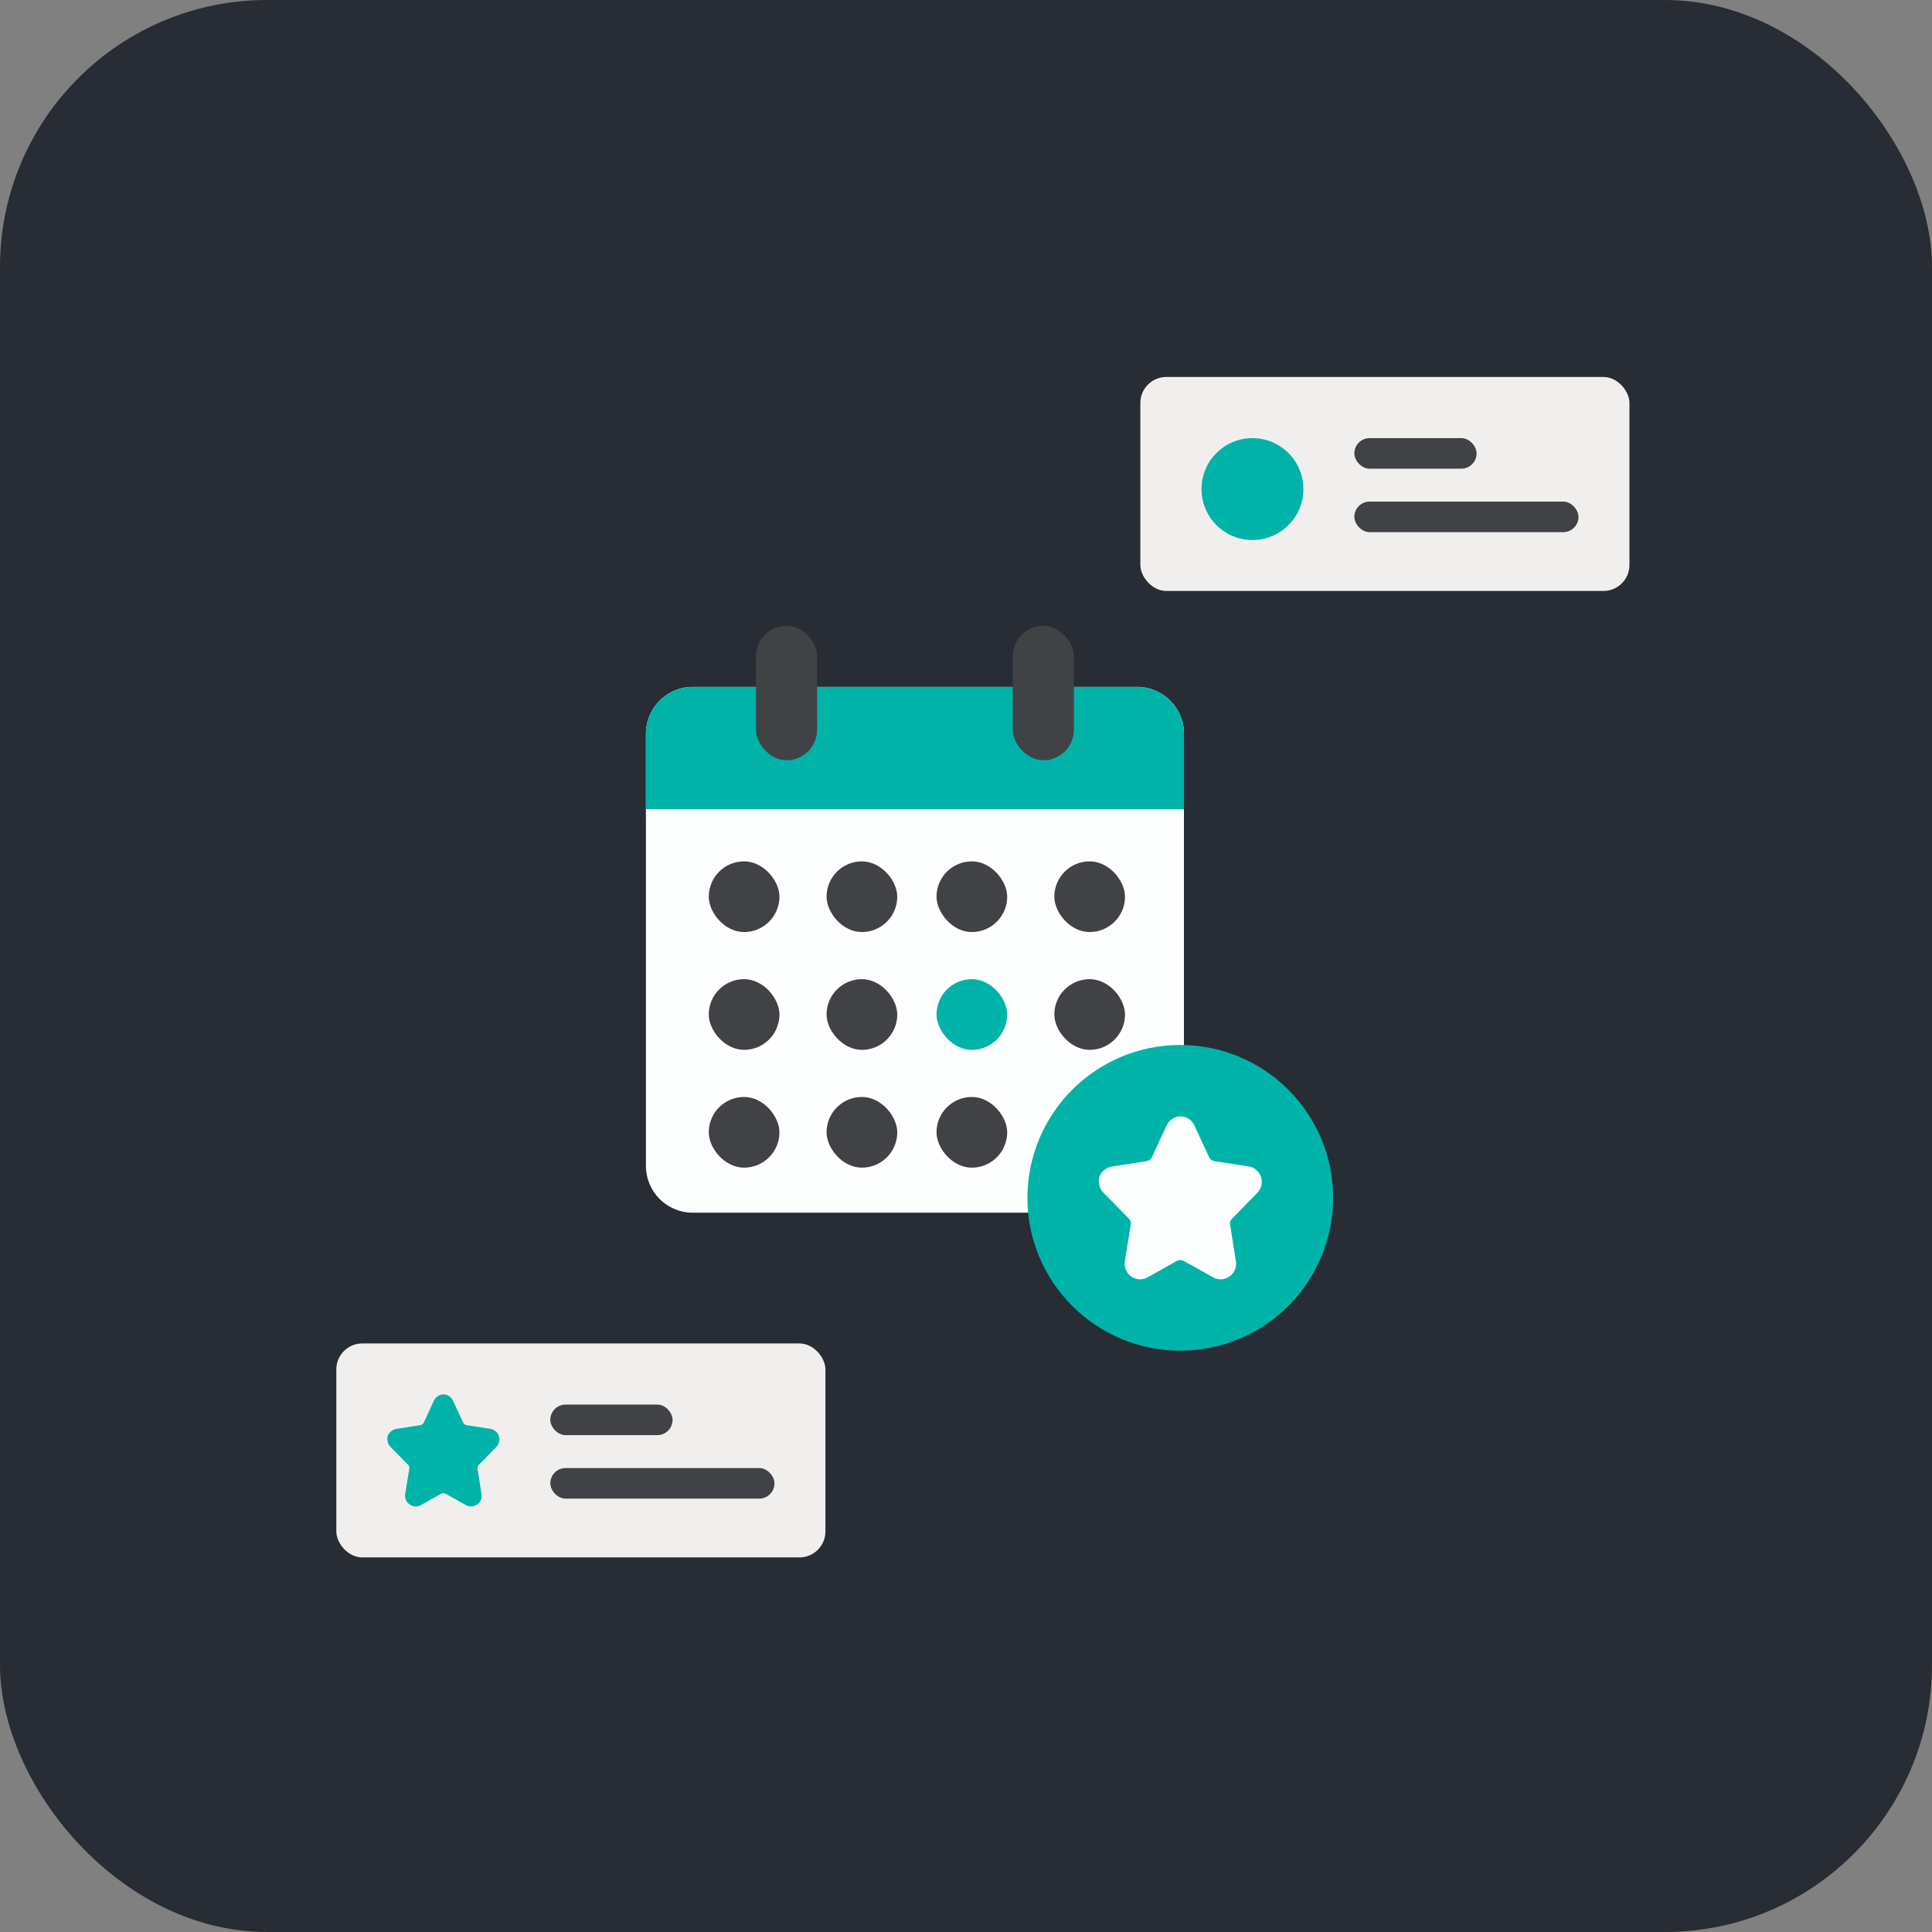
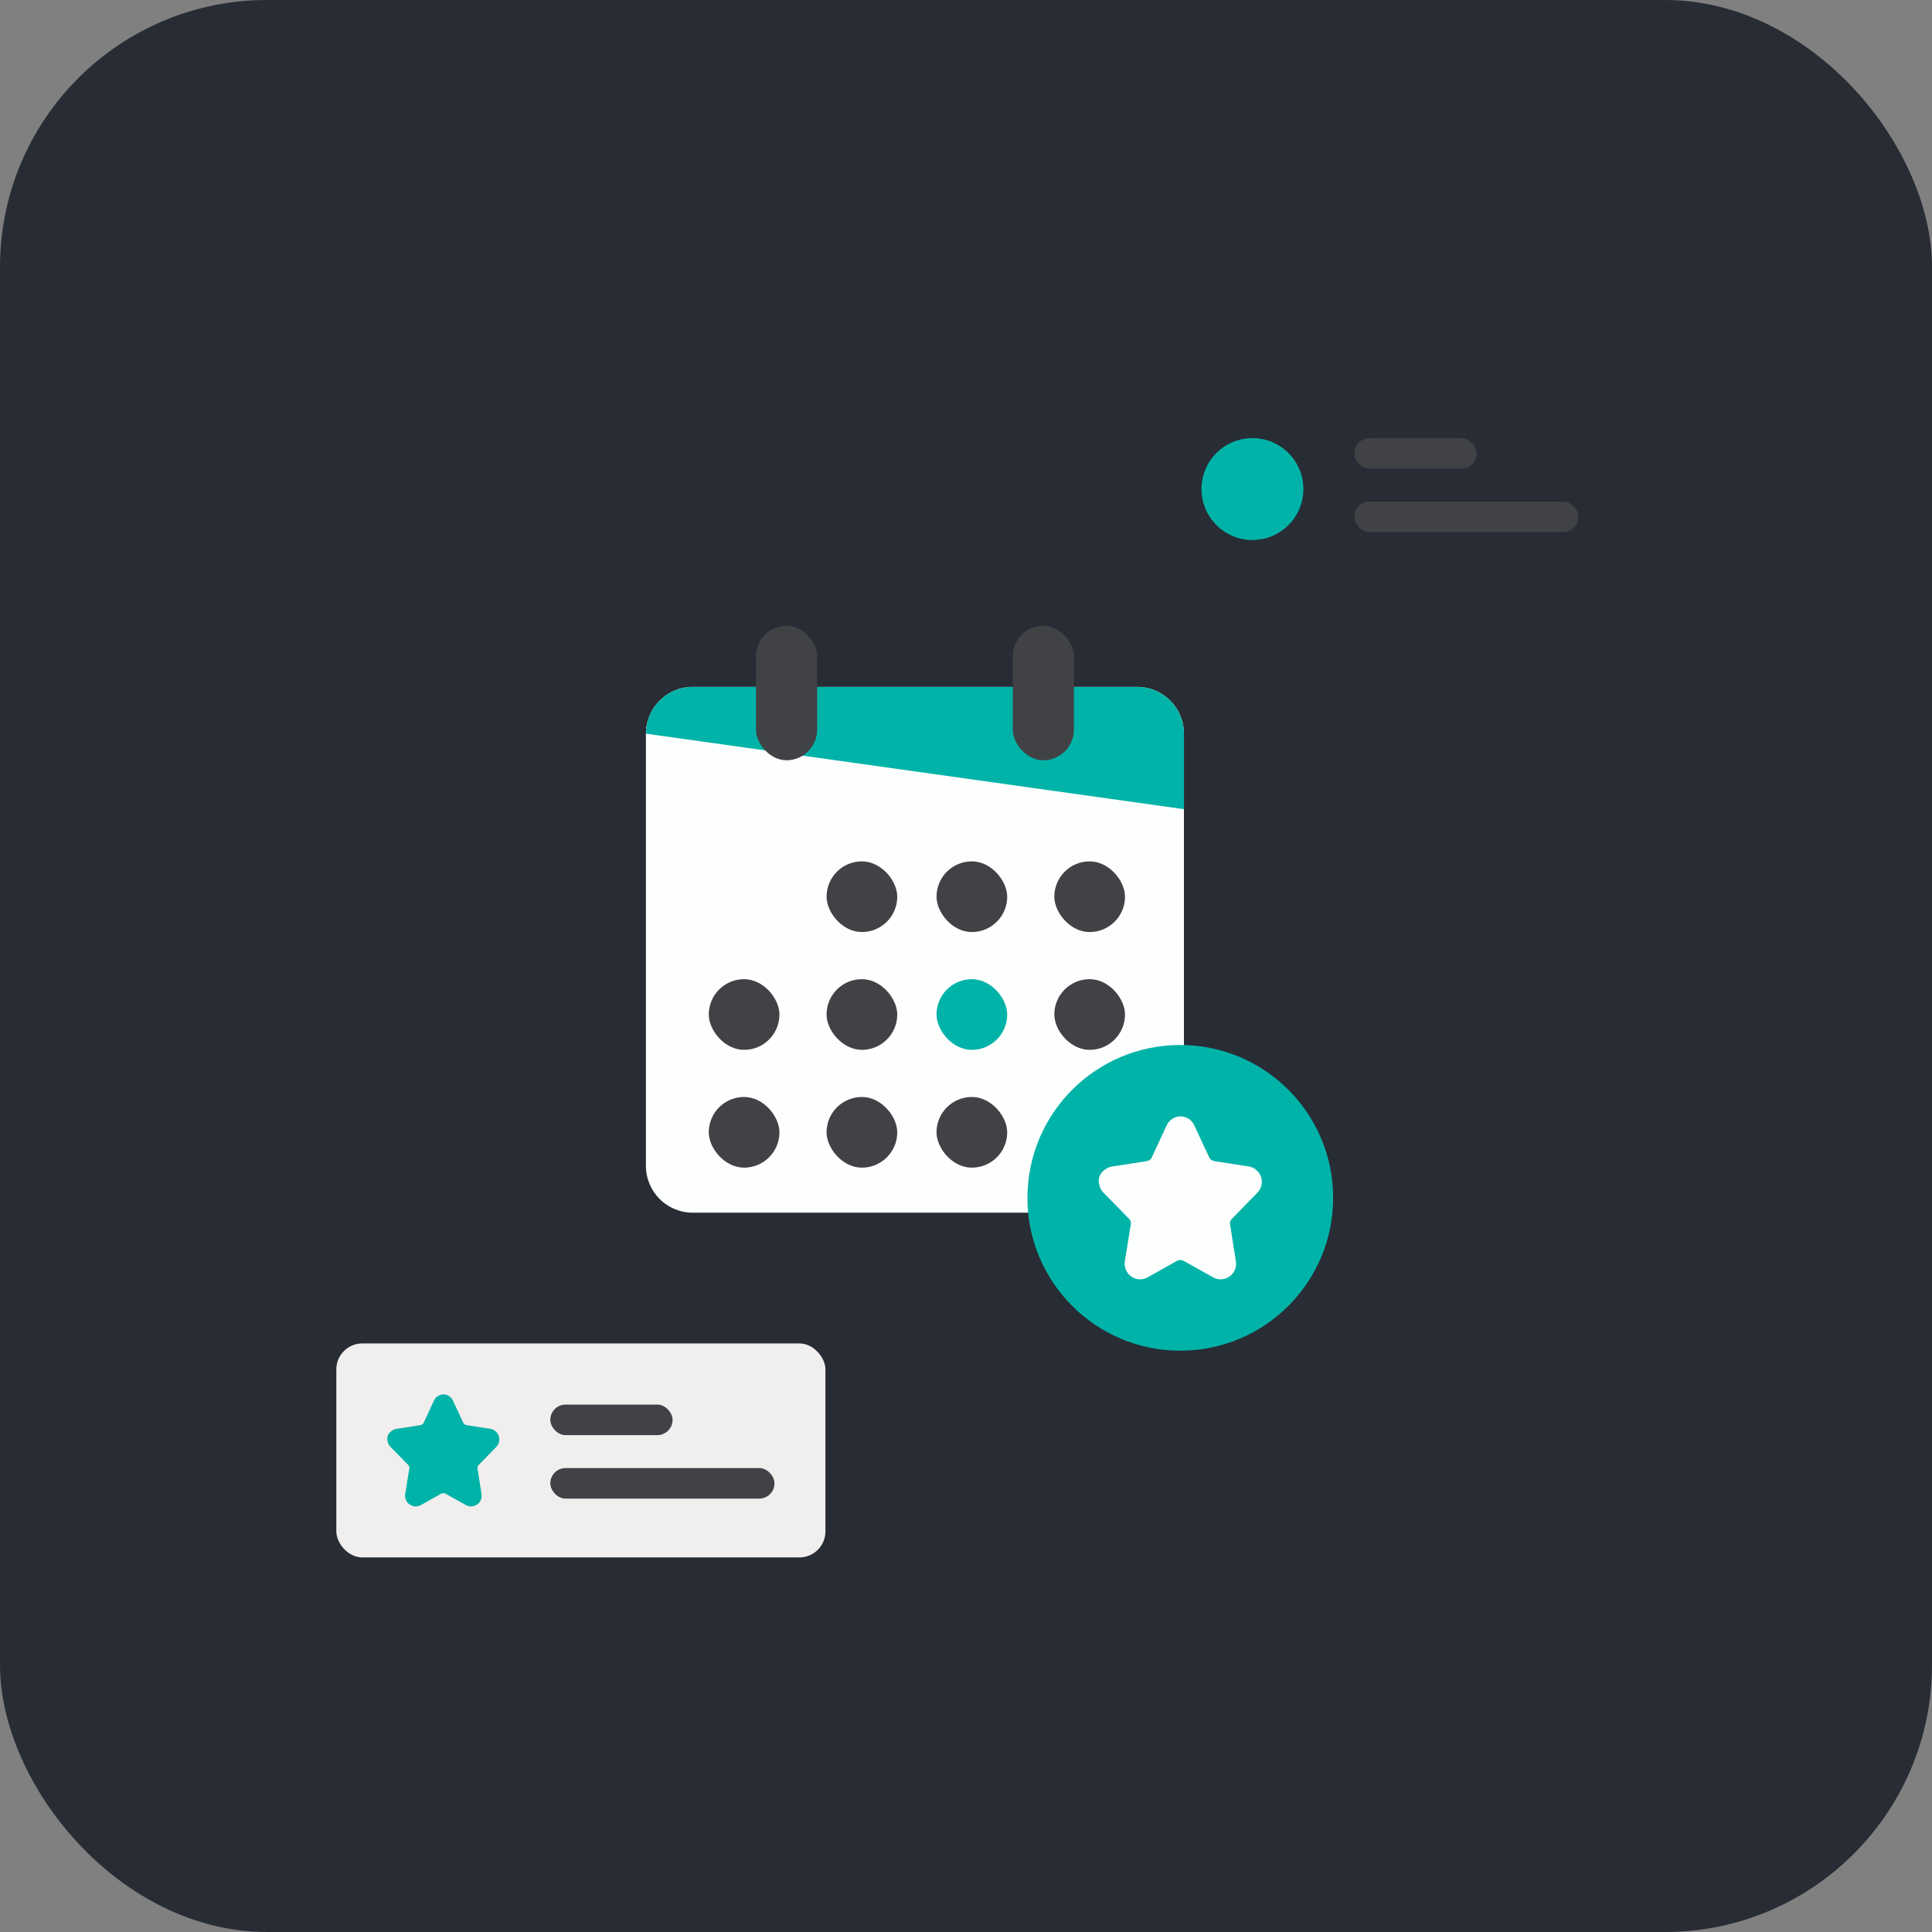
<svg xmlns="http://www.w3.org/2000/svg" xmlns:xlink="http://www.w3.org/1999/xlink" width="246px" height="246px" viewBox="0 0 246 246" version="1.1">
  <rect x="0" y="0" width="246" height="246" fill="#808080" stroke="none" />
  <title>home_illust01</title>
  <defs>
-     <path d="M5.955,0 L62.55,0 C65.839,-9.36781755e-15 68.505,2.666 68.505,5.955 L68.505,15.569 L68.505,15.569 L0,15.569 L0,5.955 C-4.02785541e-16,2.666 2.666,-2.84000109e-16 5.955,0 Z" id="path-1" />
+     <path d="M5.955,0 L62.55,0 C65.839,-9.36781755e-15 68.505,2.666 68.505,5.955 L68.505,15.569 L68.505,15.569 L0,5.955 C-4.02785541e-16,2.666 2.666,-2.84000109e-16 5.955,0 Z" id="path-1" />
  </defs>
  <g id="Page-1" stroke="none" stroke-width="1" fill="none" fill-rule="evenodd">
    <g id="homepage-01home-1920(desktop)" transform="translate(-460, -2378)">
      <g id="Group-35" transform="translate(460, 2378)">
        <rect id="Rectangle" fill="#282C34" x="0" y="0" width="246" height="246" rx="34" />
        <g id="illust-copy-8" transform="translate(23, 23)">
          <rect id="Rectangle" x="0" y="0" width="200" height="200" />
          <g id="illust" transform="translate(19, 25)">
            <g id="Group-30" transform="translate(103.2, 0)">
-               <rect id="Combined-Shape-Copy-22" fill="#F1EFEE" x="8.07510921e-13" y="6.15977857e-13" width="62.277" height="27.246" rx="3.308" />
              <circle id="Oval" fill="#00B3A8" cx="14.272" cy="14.272" r="6.487" />
              <rect id="Rectangle" fill="#414246" x="27.246" y="7.785" width="15.569" height="3.892" rx="1.946" />
              <rect id="Rectangle-Copy-65" fill="#414246" x="27.246" y="15.867" width="28.544" height="3.892" rx="1.946" />
            </g>
            <rect id="Rectangle" fill="#F1EFEE" x="0.824" y="123.059" width="62.277" height="27.246" rx="3.308" />
            <path d="M17.977,143.815 C17.75,143.813 17.528,143.754 17.329,143.645 L14.736,142.197 C14.649,142.149 14.552,142.123 14.452,142.123 C14.351,142.122 14.25,142.148 14.161,142.197 L11.584,143.645 C11.134,143.902 10.576,143.87 10.158,143.563 C9.947,143.423 9.783,143.221 9.688,142.986 C9.587,142.75 9.553,142.491 9.591,142.237 L10.109,139.04 C10.133,138.947 10.133,138.849 10.109,138.755 C10.085,138.664 10.034,138.582 9.963,138.519 L7.711,136.217 C7.533,136.039 7.412,135.813 7.362,135.566 C7.294,135.327 7.294,135.073 7.362,134.834 C7.45,134.597 7.605,134.39 7.808,134.24 C7.998,134.08 8.228,133.976 8.472,133.939 L11.462,133.475 C11.567,133.465 11.667,133.429 11.754,133.37 C11.842,133.311 11.912,133.23 11.957,133.134 L13.253,130.335 C13.364,130.101 13.538,129.904 13.756,129.766 C13.963,129.628 14.204,129.552 14.452,129.546 C14.708,129.546 14.958,129.619 15.174,129.758 C15.391,129.894 15.563,130.092 15.668,130.327 L16.972,133.126 C17.013,133.215 17.074,133.293 17.151,133.353 C17.23,133.411 17.322,133.45 17.418,133.467 L20.416,133.931 C20.669,133.962 20.906,134.07 21.097,134.24 C21.289,134.397 21.432,134.606 21.51,134.842 C21.674,135.325 21.555,135.859 21.202,136.225 L18.958,138.527 C18.894,138.596 18.845,138.676 18.812,138.763 C18.792,138.857 18.792,138.954 18.812,139.048 L19.314,142.237 C19.354,142.49 19.323,142.749 19.225,142.986 C19.127,143.22 18.964,143.421 18.755,143.563 C18.528,143.726 18.256,143.814 17.977,143.815 L17.977,143.815 Z" id="Combined-Shape-Copy-21" fill="#00B3A8" />
            <rect id="Rectangle" fill="#414246" x="28.07" y="130.843" width="15.569" height="3.892" rx="1.946" />
            <rect id="Rectangle-Copy-65" fill="#414246" x="28.07" y="138.926" width="28.544" height="3.892" rx="1.946" />
            <g id="Group-22" transform="translate(40.246, 31.677)">
              <g id="Group-21">
                <g id="Group-17-Copy" transform="translate(0, 7.785)">
                  <path d="M5.955,0 L62.55,0 C65.839,2.84000109e-16 68.505,2.666 68.505,5.955 L68.505,60.993 C68.505,64.282 65.839,66.948 62.55,66.948 L5.955,66.948 C2.666,66.948 -1.3735713e-15,64.282 0,60.993 L0,5.955 C-4.02785541e-16,2.666 2.666,2.38053515e-15 5.955,0 Z" id="Rectangle" fill="#FDFEFE" />
                  <g id="Rectangle-+-Rectangle-Copy-19-+-Rectangle-Copy-20-+-Rectangle-Copy-21-Mask">
                    <mask id="mask-2" fill="white">
                      <use xlink:href="#path-1" />
                    </mask>
                    <use id="Mask-Copy" fill="#00B3A8" xlink:href="#path-1" />
                  </g>
                </g>
-                 <rect id="Rectangle" fill="#414246" x="8" y="30" width="9" height="9" rx="4.5" />
                <rect id="Rectangle-Copy-27" fill="#414246" x="23" y="30" width="9" height="9" rx="4.5" />
                <rect id="Rectangle-Copy-30" fill="#414246" x="37" y="30" width="9" height="9" rx="4.5" />
                <rect id="Rectangle-Copy-31" fill="#414246" x="52" y="30" width="9" height="9" rx="4.5" />
                <rect id="Rectangle-Copy-55" fill="#414246" x="8" y="45" width="9" height="9" rx="4.5" />
                <rect id="Rectangle-Copy-54" fill="#414246" x="23" y="45" width="9" height="9" rx="4.5" />
                <rect id="Rectangle-Copy-53" fill="#00B3A8" x="37" y="45" width="9" height="9" rx="4.5" />
                <rect id="Rectangle-Copy-52" fill="#414246" x="52" y="45" width="9" height="9" rx="4.5" />
                <rect id="Rectangle-Copy-59" fill="#414246" x="8" y="60" width="9" height="9" rx="4.5" />
                <rect id="Rectangle-Copy-58" fill="#414246" x="23" y="60" width="9" height="9" rx="4.5" />
                <rect id="Rectangle-Copy-57" fill="#414246" x="37" y="60" width="9" height="9" rx="4.5" />
                <rect id="Rectangle-Copy-56" fill="#FDFEFE" x="52" y="60" width="9" height="9" rx="4.5" />
                <rect id="Rectangle" fill="#414246" x="14.012" y="0" width="7.785" height="17.126" rx="3.892" />
                <rect id="Rectangle-Copy-60" fill="#414246" x="46.708" y="0" width="7.785" height="17.126" rx="3.892" />
              </g>
              <g id="Group-24" transform="translate(48, 52.841)">
                <circle id="Oval" fill="#00B3A8" cx="20.039" cy="20.002" r="19.462" />
                <path d="M25.174,30.378 C24.844,30.375 24.52,30.289 24.231,30.13 L20.46,28.024 C20.333,27.954 20.192,27.917 20.047,27.917 C19.899,27.916 19.753,27.952 19.623,28.024 L15.875,30.13 C15.221,30.505 14.408,30.458 13.801,30.012 C13.494,29.807 13.255,29.514 13.117,29.171 C12.97,28.829 12.921,28.452 12.976,28.083 L13.73,23.432 C13.765,23.296 13.765,23.154 13.73,23.018 C13.694,22.885 13.621,22.766 13.518,22.675 L10.241,19.326 C9.983,19.068 9.807,18.738 9.735,18.379 C9.634,18.032 9.634,17.662 9.735,17.314 C9.862,16.969 10.088,16.669 10.383,16.451 C10.659,16.218 10.993,16.067 11.349,16.013 L15.698,15.338 C15.85,15.323 15.996,15.27 16.123,15.184 C16.25,15.099 16.352,14.981 16.417,14.841 L18.303,10.771 C18.464,10.431 18.717,10.143 19.034,9.942 C19.335,9.742 19.686,9.632 20.047,9.623 C20.419,9.623 20.783,9.729 21.096,9.93 C21.413,10.129 21.663,10.417 21.815,10.759 L23.713,14.829 C23.772,14.959 23.861,15.073 23.972,15.161 C24.088,15.244 24.221,15.301 24.361,15.326 L28.722,16.001 C29.09,16.047 29.435,16.203 29.712,16.451 C29.991,16.679 30.2,16.983 30.313,17.326 C30.551,18.028 30.378,18.805 29.865,19.338 L26.6,22.687 C26.508,22.786 26.436,22.903 26.388,23.03 C26.359,23.166 26.359,23.308 26.388,23.444 L27.119,28.083 C27.177,28.451 27.132,28.828 26.989,29.171 C26.847,29.512 26.61,29.804 26.306,30.012 C25.976,30.249 25.58,30.377 25.174,30.378 L25.174,30.378 Z" id="Path-Copy" fill="#FDFEFE" />
              </g>
            </g>
          </g>
        </g>
      </g>
    </g>
  </g>
</svg>